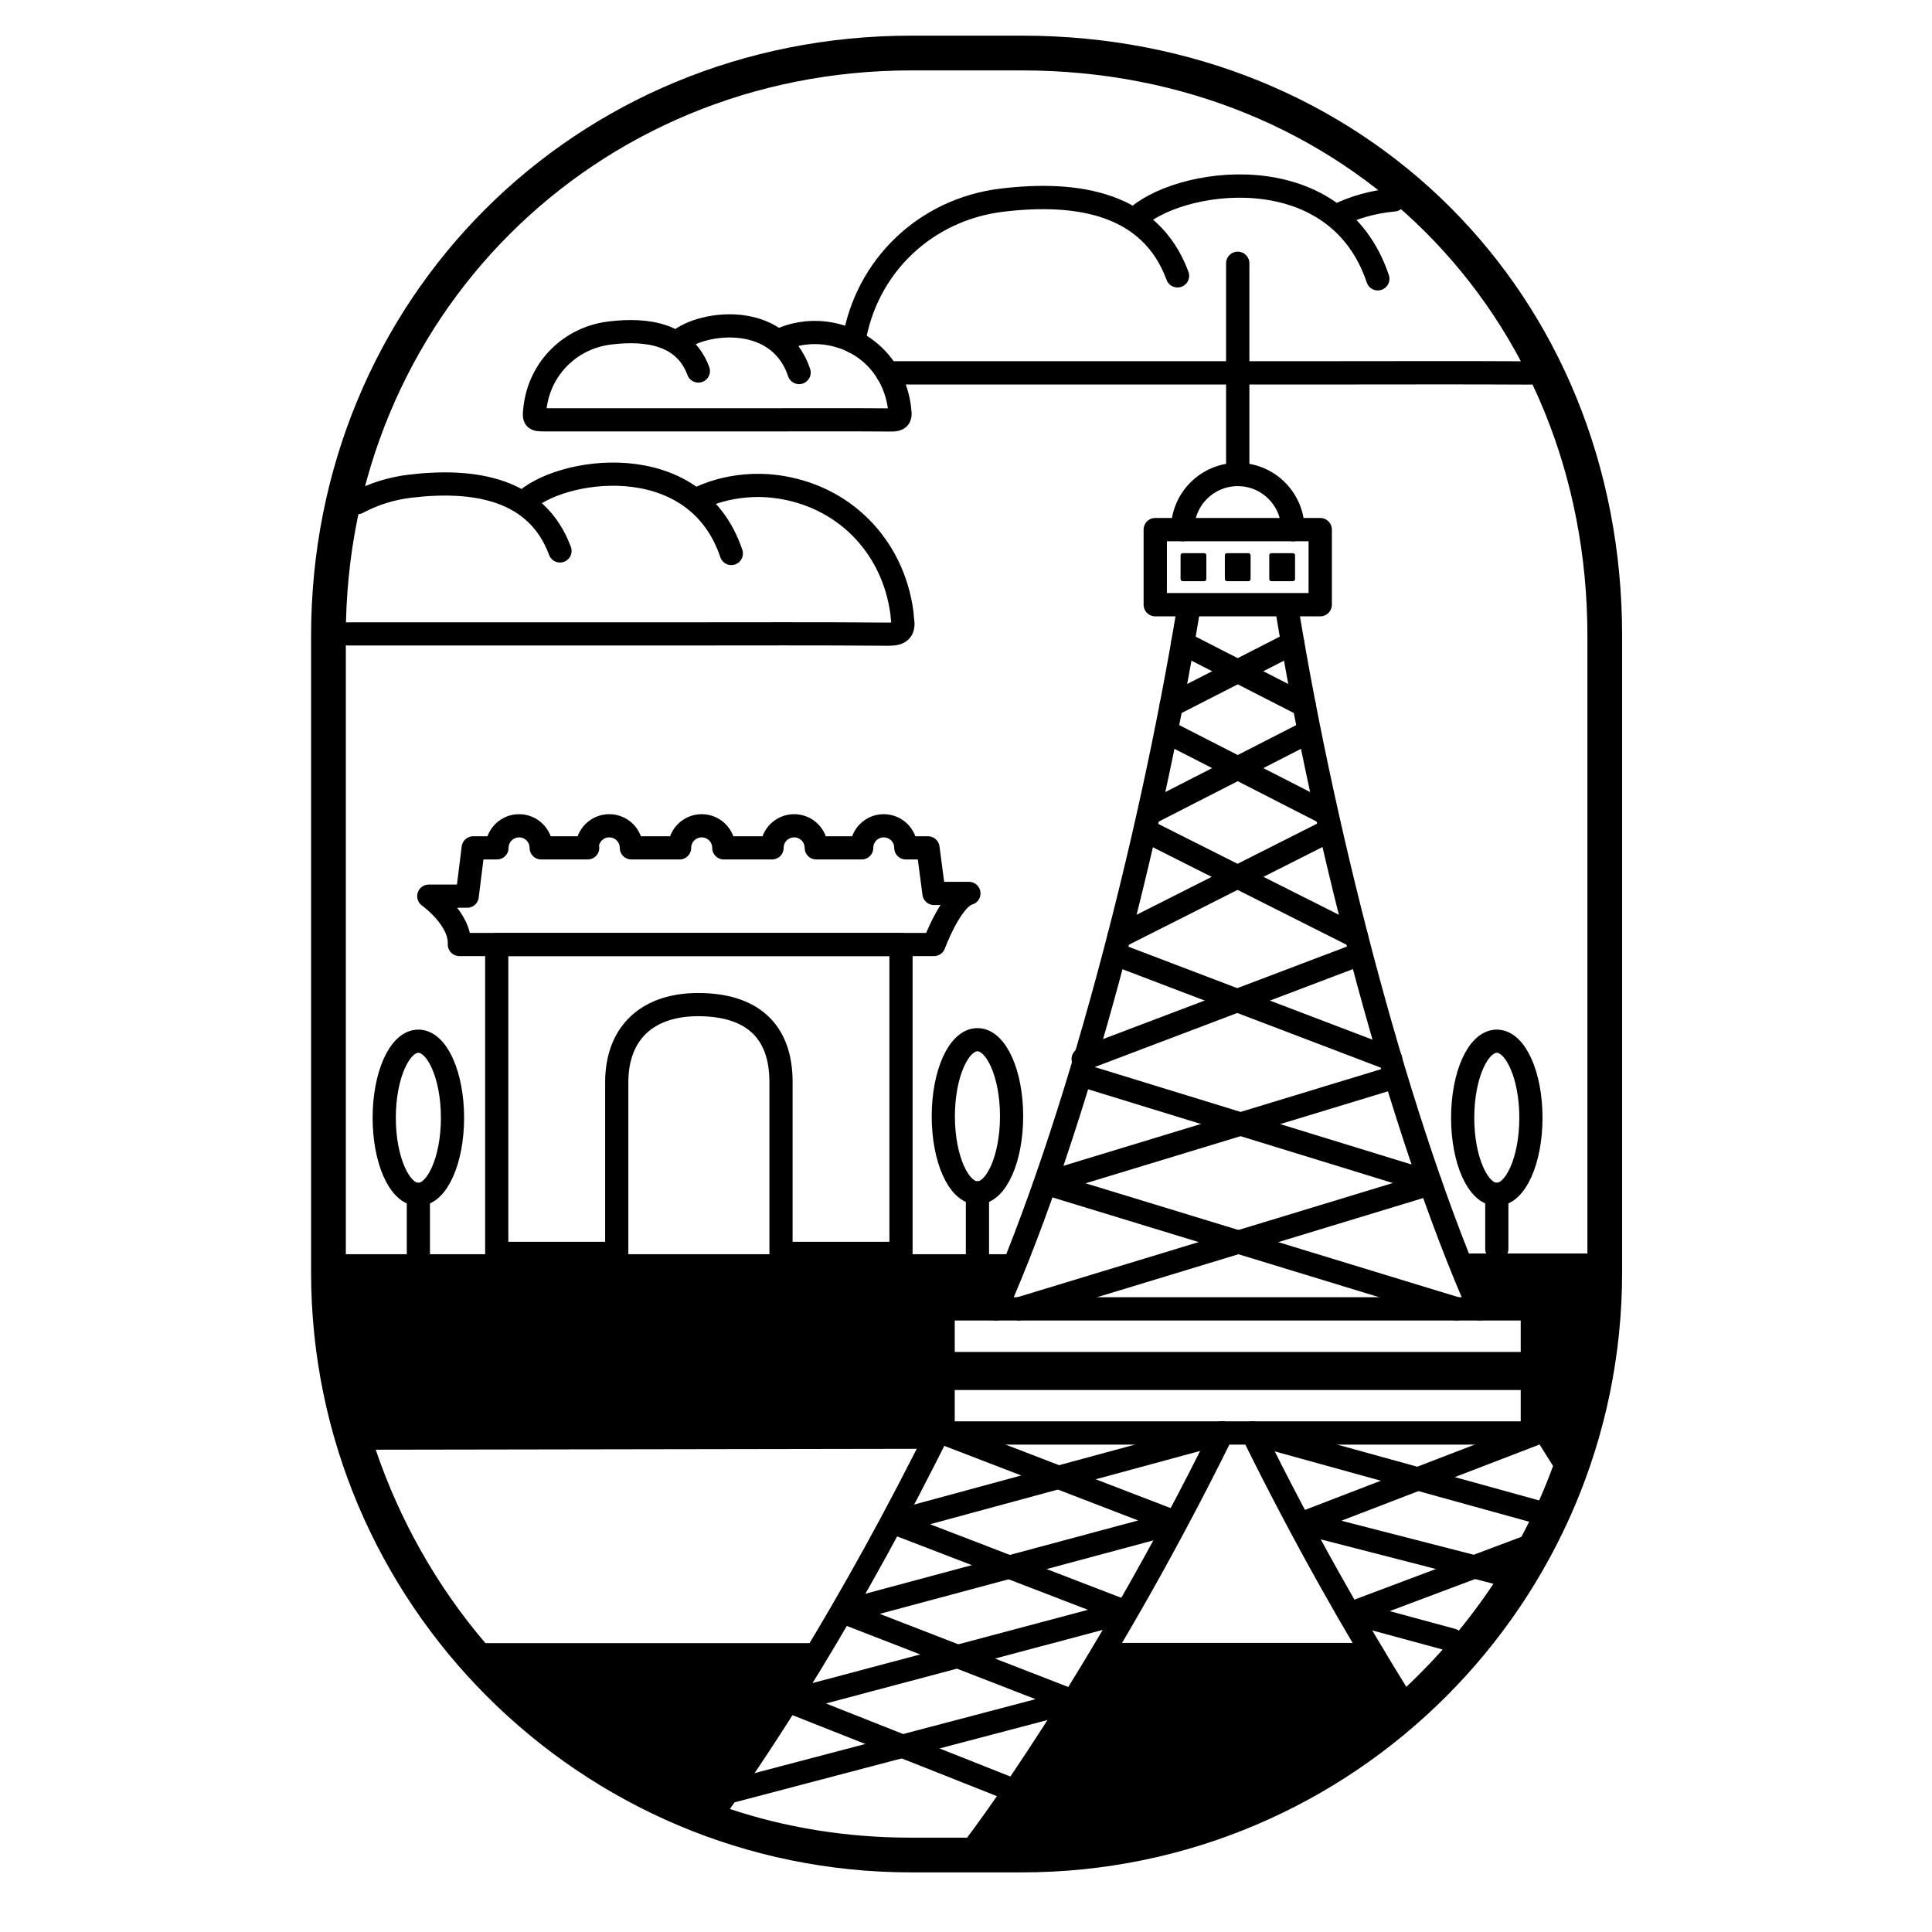
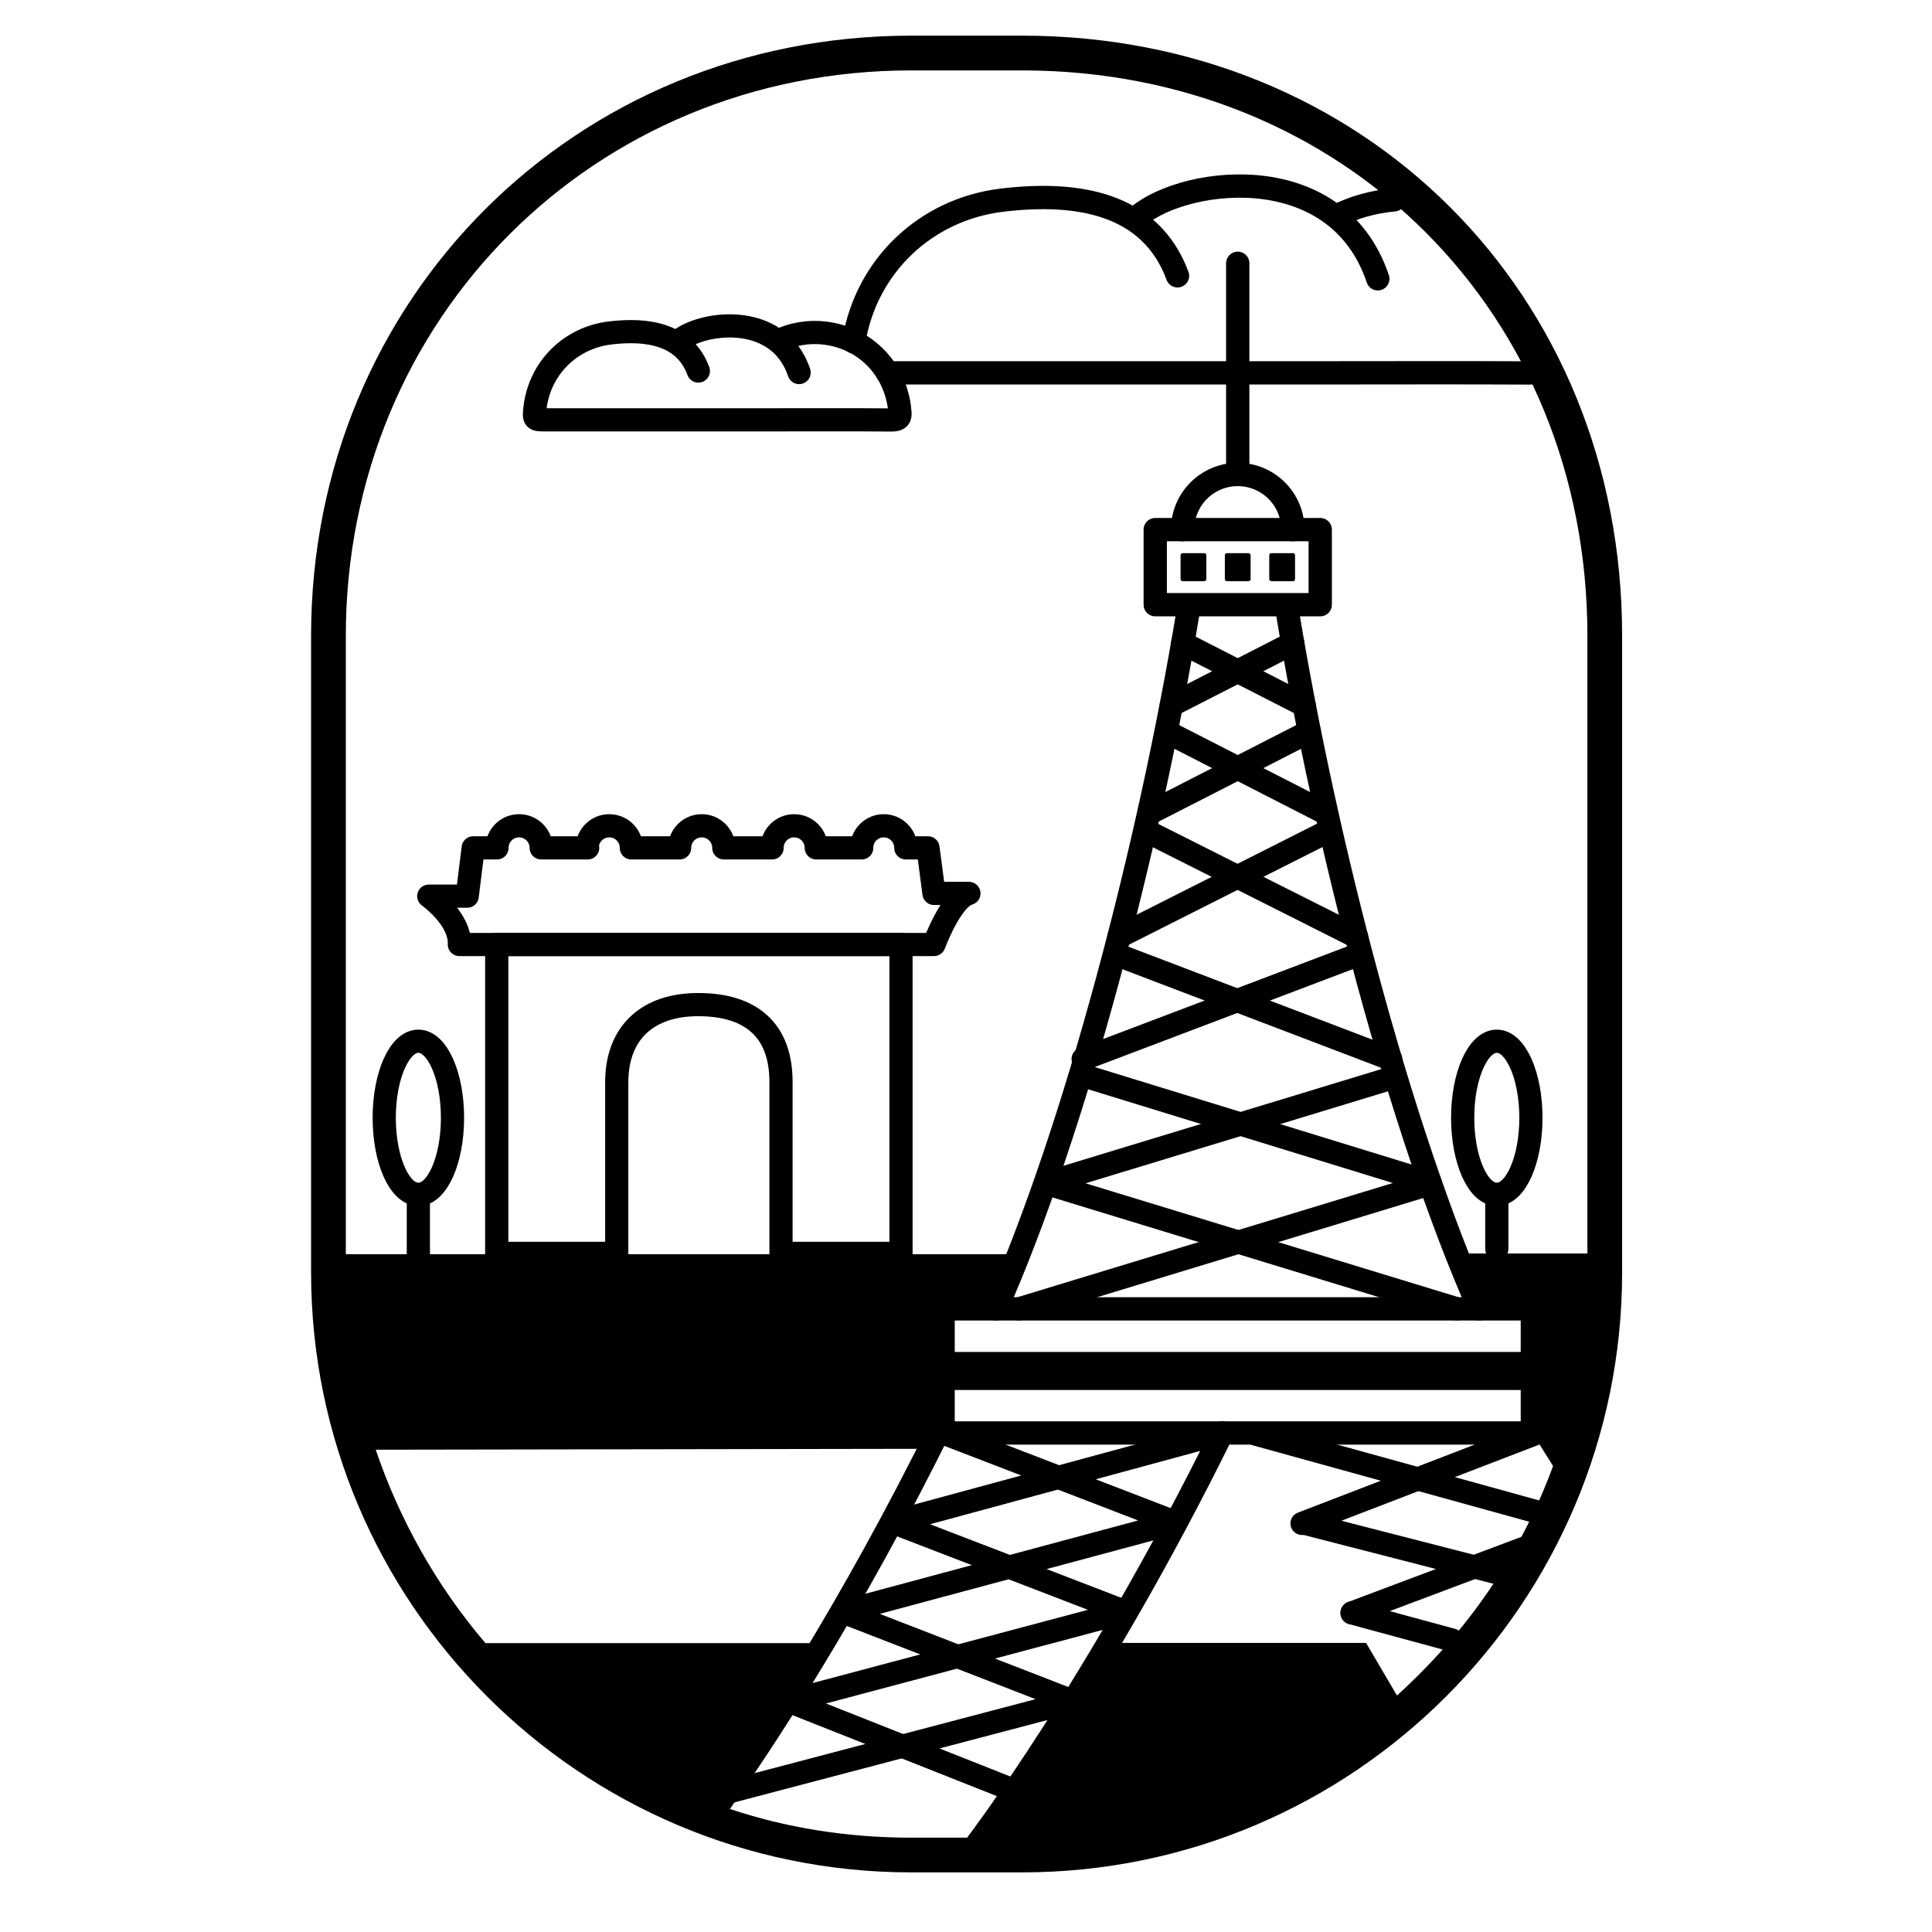
<svg xmlns="http://www.w3.org/2000/svg" width="800px" height="800px" version="1.1" viewBox="144 144 512 512">
  <path transform="matrix(5.038 0 0 5.038 148.09 148.09)" d="m51.58 68.037c4.172-9.425 8.08-24.383 10.109-36.7" fill="none" stroke="#000000" stroke-linecap="round" stroke-linejoin="round" stroke-miterlimit="10" stroke-width="1.226" />
  <path transform="matrix(5.038 0 0 5.038 148.09 148.09)" d="m48.776 74.035c-4.896 9.939-9.491 16.826-11.718 19.991" fill="none" stroke="#000000" stroke-linecap="round" stroke-linejoin="round" stroke-miterlimit="10" stroke-width="1.226" />
  <path transform="matrix(5.038 0 0 5.038 148.09 148.09)" d="m50.604 96.147s6.319-8.282 12.871-21.582" fill="none" stroke="#000000" stroke-linecap="round" stroke-linejoin="round" stroke-miterlimit="10" stroke-width="1.226" />
  <path transform="matrix(5.038 0 0 5.038 148.09 148.09)" d="m77.01 68.034c-4.172-9.424-8.079-24.381-10.108-36.697" fill="none" stroke="#000000" stroke-linecap="round" stroke-linejoin="round" stroke-miterlimit="10" stroke-width="1.226" />
-   <path transform="matrix(5.038 0 0 5.038 148.09 148.09)" d="m72.71 88.353c-2.211-3.565-4.903-8.24-7.635-13.789" fill="none" stroke="#000000" stroke-linecap="round" stroke-linejoin="round" stroke-miterlimit="10" stroke-width="1.226" />
  <path transform="matrix(5.038 0 0 5.038 148.09 148.09)" d="m48.797 68.037h30.997v6.529h-30.997zm0 0" fill="none" stroke="#000000" stroke-linecap="round" stroke-linejoin="round" stroke-miterlimit="10" stroke-width="1.226" />
  <path d="m393.94 502.28h156.26v10.086h-156.26z" fill-rule="evenodd" />
  <path transform="matrix(5.038 0 0 5.038 148.09 148.09)" d="m59.957 27.048h8.678v3.948h-8.678zm0 0" fill="none" stroke="#000000" stroke-linecap="round" stroke-linejoin="round" stroke-miterlimit="10" stroke-width="1.226" />
  <path transform="matrix(5.038 0 0 5.038 148.09 148.09)" d="m61.396 27.048c0-1.602 1.299-2.901 2.9-2.901 1.603 0 2.901 1.299 2.901 2.901" fill="none" stroke="#000000" stroke-linecap="round" stroke-linejoin="round" stroke-miterlimit="10" stroke-width="1.226" />
  <path transform="matrix(5.038 0 0 5.038 148.09 148.09)" d="m64.296 24.147v-11.108" fill="none" stroke="#000000" stroke-linecap="round" stroke-linejoin="round" stroke-miterlimit="10" stroke-width="1.226" />
  <path transform="matrix(5.038 0 0 5.038 148.09 148.09)" d="m67.188 33.018-6.387 3.266" fill="none" stroke="#000000" stroke-linecap="round" stroke-linejoin="round" stroke-miterlimit="10" stroke-width="1.226" />
  <path transform="matrix(5.038 0 0 5.038 148.09 148.09)" d="m67.79 36.284-6.386-3.266" fill="none" stroke="#000000" stroke-linecap="round" stroke-linejoin="round" stroke-miterlimit="10" stroke-width="1.226" />
  <path transform="matrix(5.038 0 0 5.038 148.09 148.09)" d="m68.054 37.67-8.3 4.245" fill="none" stroke="#000000" stroke-linecap="round" stroke-linejoin="round" stroke-miterlimit="10" stroke-width="1.226" />
  <path transform="matrix(5.038 0 0 5.038 148.09 148.09)" d="m68.836 41.915-8.299-4.245" fill="none" stroke="#000000" stroke-linecap="round" stroke-linejoin="round" stroke-miterlimit="10" stroke-width="1.226" />
  <path transform="matrix(5.038 0 0 5.038 148.09 148.09)" d="m68.939 42.964-10.889 5.496" fill="none" stroke="#000000" stroke-linecap="round" stroke-linejoin="round" stroke-miterlimit="10" stroke-width="1.226" />
  <path transform="matrix(5.038 0 0 5.038 148.09 148.09)" d="m70.541 48.46-10.921-5.496" fill="none" stroke="#000000" stroke-linecap="round" stroke-linejoin="round" stroke-miterlimit="10" stroke-width="1.226" />
  <path transform="matrix(5.038 0 0 5.038 148.09 148.09)" d="m70.736 49.368-14.572 5.527" fill="none" stroke="#000000" stroke-linecap="round" stroke-linejoin="round" stroke-miterlimit="10" stroke-width="1.22" />
  <path transform="matrix(5.038 0 0 5.038 148.09 148.09)" d="m72.339 54.894-14.507-5.527" fill="none" stroke="#000000" stroke-linecap="round" stroke-linejoin="round" stroke-miterlimit="10" stroke-width="1.22" />
  <path transform="matrix(5.038 0 0 5.038 148.09 148.09)" d="m72.531 55.855-18.165 5.526" fill="none" stroke="#000000" stroke-linecap="round" stroke-linejoin="round" stroke-miterlimit="10" stroke-width="1.22" />
  <path transform="matrix(5.038 0 0 5.038 148.09 148.09)" d="m74.411 61.381-17.965-5.526" fill="none" stroke="#000000" stroke-linecap="round" stroke-linejoin="round" stroke-miterlimit="10" stroke-width="1.22" />
  <path transform="matrix(5.038 0 0 5.038 148.09 148.09)" d="m74.24 61.513-21.451 6.524" fill="none" stroke="#000000" stroke-linecap="round" stroke-linejoin="round" stroke-miterlimit="10" stroke-width="1.22" />
  <path transform="matrix(5.038 0 0 5.038 148.09 148.09)" d="m75.83 68.038-21.357-6.524" fill="none" stroke="#000000" stroke-linecap="round" stroke-linejoin="round" stroke-miterlimit="10" stroke-width="1.22" />
  <path transform="matrix(5.038 0 0 5.038 148.09 148.09)" d="m61.403 28.399h1.128v1.247h-1.128zm0 0" stroke="#000000" stroke-linecap="round" stroke-linejoin="round" stroke-miterlimit="10" stroke-width=".228" />
  <path transform="matrix(5.038 0 0 5.038 148.09 148.09)" d="m63.732 28.399h1.127v1.247h-1.127zm0 0" stroke="#000000" stroke-linecap="round" stroke-linejoin="round" stroke-miterlimit="10" stroke-width=".228" />
  <path transform="matrix(5.038 0 0 5.038 148.09 148.09)" d="m66.068 28.399h1.129v1.247h-1.129zm0 0" stroke="#000000" stroke-linecap="round" stroke-linejoin="round" stroke-miterlimit="10" stroke-width=".228" />
  <path transform="matrix(5.038 0 0 5.038 148.09 148.09)" d="m31.63 65.119v-9.017c0.012-2.641 1.675-4.069 4.28-4.069 2.789 0 4.361 1.345 4.361 4.069v9.016h6.312v-16.247h-21.265v16.248zm0 0" fill="none" stroke="#000000" stroke-linecap="round" stroke-linejoin="round" stroke-miterlimit="10" stroke-width="1.22" />
  <path transform="matrix(5.038 0 0 5.038 148.09 148.09)" d="m44.514 43.788h-2.389c0-0.642-0.52-1.162-1.163-1.162-0.642 0-1.162 0.52-1.162 1.162h-2.538c0-0.642-0.52-1.162-1.162-1.162-0.642 0-1.162 0.52-1.163 1.162h-2.537c0-0.642-0.52-1.162-1.163-1.162-0.642 0-1.162 0.52-1.162 1.162h0.027-2.446c0-0.642-0.521-1.162-1.163-1.162-0.641 0-1.162 0.52-1.162 1.162h-1.251l-0.316 2.54h-2.021s1.672 1.185 1.609 2.543h24.966s0.897-2.434 1.838-2.687h-1.838l-0.315-2.396h-1.166c0-0.642-0.52-1.162-1.163-1.162-0.64 0-1.159 0.52-1.158 1.162zm0 0" fill="none" stroke="#000000" stroke-linecap="round" stroke-linejoin="round" stroke-miterlimit="10" stroke-width="1.22" />
-   <path transform="matrix(5.038 0 0 5.038 148.09 148.09)" d="m17.997 25.625c0.833-0.445 1.766-0.743 2.762-0.862 3.371-0.401 6.67 0.121 7.886 3.406m7.102-2.671c0.832-0.423 1.738-0.666 2.639-0.746 0.538-0.048 1.074-0.04 1.59 0.026 3.557 0.444 6.185 3.094 6.657 6.657 0.013 0.103 0.01 0.208 0.027 0.312 0.099 0.58-0.09 0.805-0.729 0.8-3.64-0.03-7.28-0.014-10.919-0.014h-17.517m9.196-6.876c1.827-1.862 9.065-3.016 10.966 2.646" fill="none" stroke="#000000" stroke-linecap="round" stroke-linejoin="round" stroke-miterlimit="10" stroke-width="1.22" />
  <path transform="matrix(5.038 0 0 5.038 148.09 148.09)" d="m40.1 17.133c0.781-0.396 1.675-0.524 2.487-0.423 2.092 0.26 3.638 1.82 3.915 3.914 0.008 0.061 0.006 0.123 0.017 0.184 0.058 0.343-0.054 0.475-0.429 0.471-2.141-0.016-4.282-0.007-6.422-0.007h-11.811c-0.578 0-0.596-0.021-0.529-0.61 0.238-2.096 1.851-3.709 3.957-3.96 1.982-0.237 3.923 0.071 4.638 2.003m-1.15-1.476c1.074-1.095 5.332-1.774 6.45 1.556" fill="none" stroke="#000000" stroke-linecap="round" stroke-linejoin="round" stroke-miterlimit="10" stroke-width="1.22" />
  <path transform="matrix(5.038 0 0 5.038 148.09 148.09)" d="m44.099 17.166c0.636-3.958 3.764-6.968 7.809-7.451 3.94-0.47 7.798 0.141 9.22 3.982m18.556 5.109c-3.704-0.02-7.408-0.005-11.111-0.005h-22.704m23.562-8.228c0.972-0.492 2.032-0.777 3.085-0.872m-13.673 1.059c2.135-2.177 10.599-3.525 12.821 3.093" fill="none" stroke="#000000" stroke-linecap="round" stroke-linejoin="round" stroke-miterlimit="10" stroke-width="1.226" />
-   <path transform="matrix(5.038 0 0 5.038 148.09 148.09)" d="m52.4 57.908c0 2.225-0.804 4.029-1.796 4.029-0.992 0-1.796-1.803-1.796-4.029 0-2.225 0.804-4.029 1.796-4.029 0.992 0 1.796 1.803 1.796 4.029" fill="none" stroke="#000000" stroke-linecap="round" stroke-linejoin="round" stroke-miterlimit="10" stroke-width="1.22" />
-   <path transform="matrix(5.038 0 0 5.038 148.09 148.09)" d="m50.604 61.938v3.18" fill="none" stroke="#000000" stroke-linecap="round" stroke-linejoin="round" stroke-miterlimit="10" stroke-width="1.22" />
  <path transform="matrix(5.038 0 0 5.038 148.09 148.09)" d="m22.991 57.987c0 2.225-0.804 4.029-1.796 4.029-0.992 0-1.796-1.803-1.796-4.029 0-2.225 0.804-4.029 1.796-4.029 0.992 0 1.796 1.804 1.796 4.029" fill="none" stroke="#000000" stroke-linecap="round" stroke-linejoin="round" stroke-miterlimit="10" stroke-width="1.22" />
  <path transform="matrix(5.038 0 0 5.038 148.09 148.09)" d="m21.195 62.017v3.18" fill="none" stroke="#000000" stroke-linecap="round" stroke-linejoin="round" stroke-miterlimit="10" stroke-width="1.22" />
  <path transform="matrix(5.038 0 0 5.038 148.09 148.09)" d="m79.718 57.987c0 2.225-0.803 4.029-1.795 4.029-0.991 0-1.795-1.803-1.795-4.029 0-2.225 0.804-4.029 1.795-4.029 0.992 0 1.795 1.804 1.795 4.029" fill="none" stroke="#000000" stroke-linecap="round" stroke-linejoin="round" stroke-miterlimit="10" stroke-width="1.22" />
  <path transform="matrix(5.038 0 0 5.038 148.09 148.09)" d="m77.924 62.017v2.865" fill="none" stroke="#000000" stroke-linecap="round" stroke-linejoin="round" stroke-miterlimit="10" stroke-width="1.22" />
  <path transform="matrix(5.038 0 0 5.038 148.09 148.09)" d="m37.449 93.466 18.187-4.786-12.126-4.704 17.514-4.705-12.227-4.705" fill="none" stroke="#000000" stroke-linecap="round" stroke-linejoin="round" stroke-miterlimit="10" stroke-width="1.22" />
  <path transform="matrix(5.038 0 0 5.038 148.09 148.09)" d="m52.568 93.385-11.875-4.704 17.698-4.706-12.226-4.705h-0.022l17.333-4.706" fill="none" stroke="#000000" stroke-linecap="round" stroke-linejoin="round" stroke-miterlimit="10" stroke-width="1.22" />
  <path transform="matrix(5.038 0 0 5.038 148.09 148.09)" d="m65.228 74.621 15.545 4.298" fill="none" stroke="#000000" stroke-linecap="round" stroke-linejoin="round" stroke-miterlimit="10" stroke-width="1.22" />
  <path transform="matrix(5.038 0 0 5.038 148.09 148.09)" d="m67.679 79.325 12.225-4.703" fill="none" stroke="#000000" stroke-linecap="round" stroke-linejoin="round" stroke-miterlimit="10" stroke-width="1.22" />
  <path transform="matrix(5.038 0 0 5.038 148.09 148.09)" d="m67.859 79.326 11.165 2.871" fill="none" stroke="#000000" stroke-linecap="round" stroke-linejoin="round" stroke-miterlimit="10" stroke-width="1.22" />
  <path transform="matrix(5.038 0 0 5.038 148.09 148.09)" d="m70.31 84.031 9.756-3.669" fill="none" stroke="#000000" stroke-linecap="round" stroke-linejoin="round" stroke-miterlimit="10" stroke-width="1.22" />
  <path transform="matrix(5.038 0 0 5.038 148.09 148.09)" d="m70.31 84.031 5.259 1.427" fill="none" stroke="#000000" stroke-linecap="round" stroke-linejoin="round" stroke-miterlimit="10" stroke-width="1.22" />
  <path d="m414.85 640.2h-29.379c-87.688 0-159.03-71.34-159.03-159.03v-168.68c0-89.18 69.852-159.04 159.03-159.04h29.379c90.664 0 159.03 68.371 159.03 159.04v168.68c0.004 87.691-71.336 159.03-159.03 159.03zm-55.758-60.754-26.719 42.16 4.957 1.758c14.711 4.914 30.809 7.637 48.141 7.637h20.852l31.473-51.617h68.23l8.188 13.945c18.871-17.098 32.949-37.797 41.363-60.828l-5.477-8.723v-32.895l-13.023 0.004-6.031-14.707h33.633v-163.69c0-85.422-64.418-149.83-149.83-149.83h-29.379c-84.016 0-149.82 65.812-149.82 149.83v163.88h175.31l-5.027 14.707-14.02-0.004-0.105 30.219c-1.109 2.246-2.211 4.469-3.316 6.656l-144.92 0.238h0.004c6.238 18.43 16.055 36.008 29.059 51.254l0.004 0.004h86.457" />
</svg>